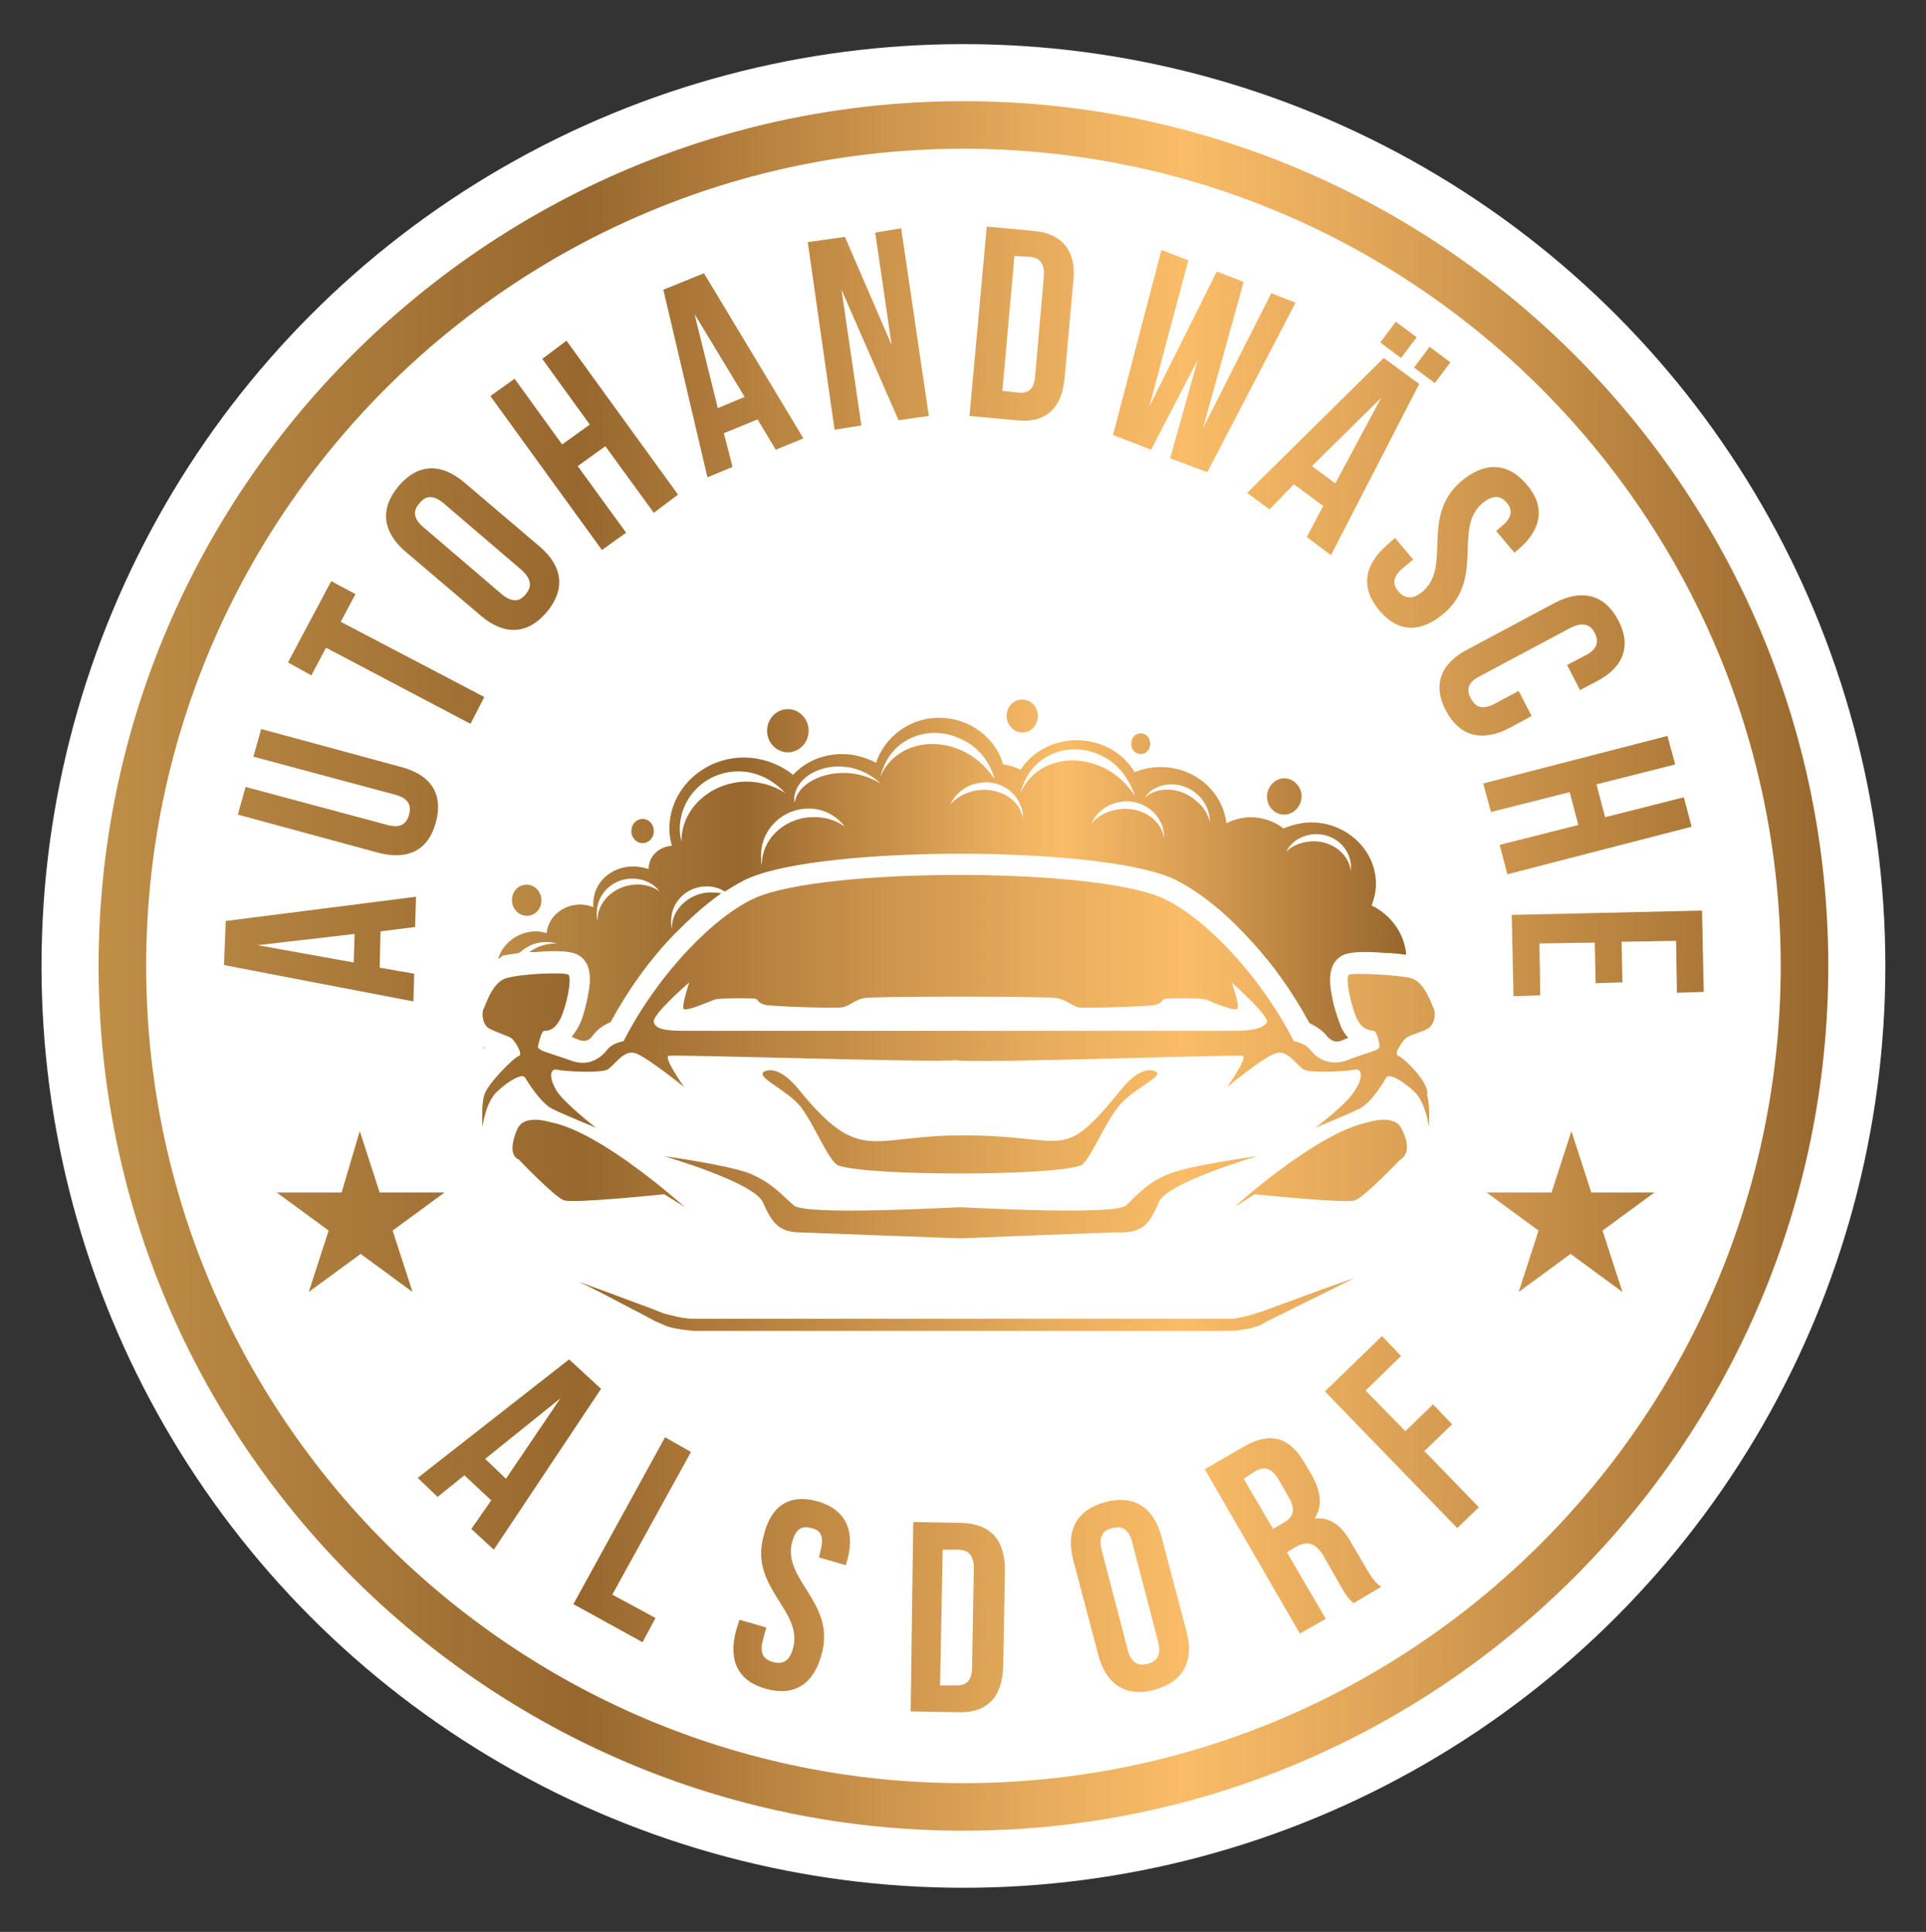
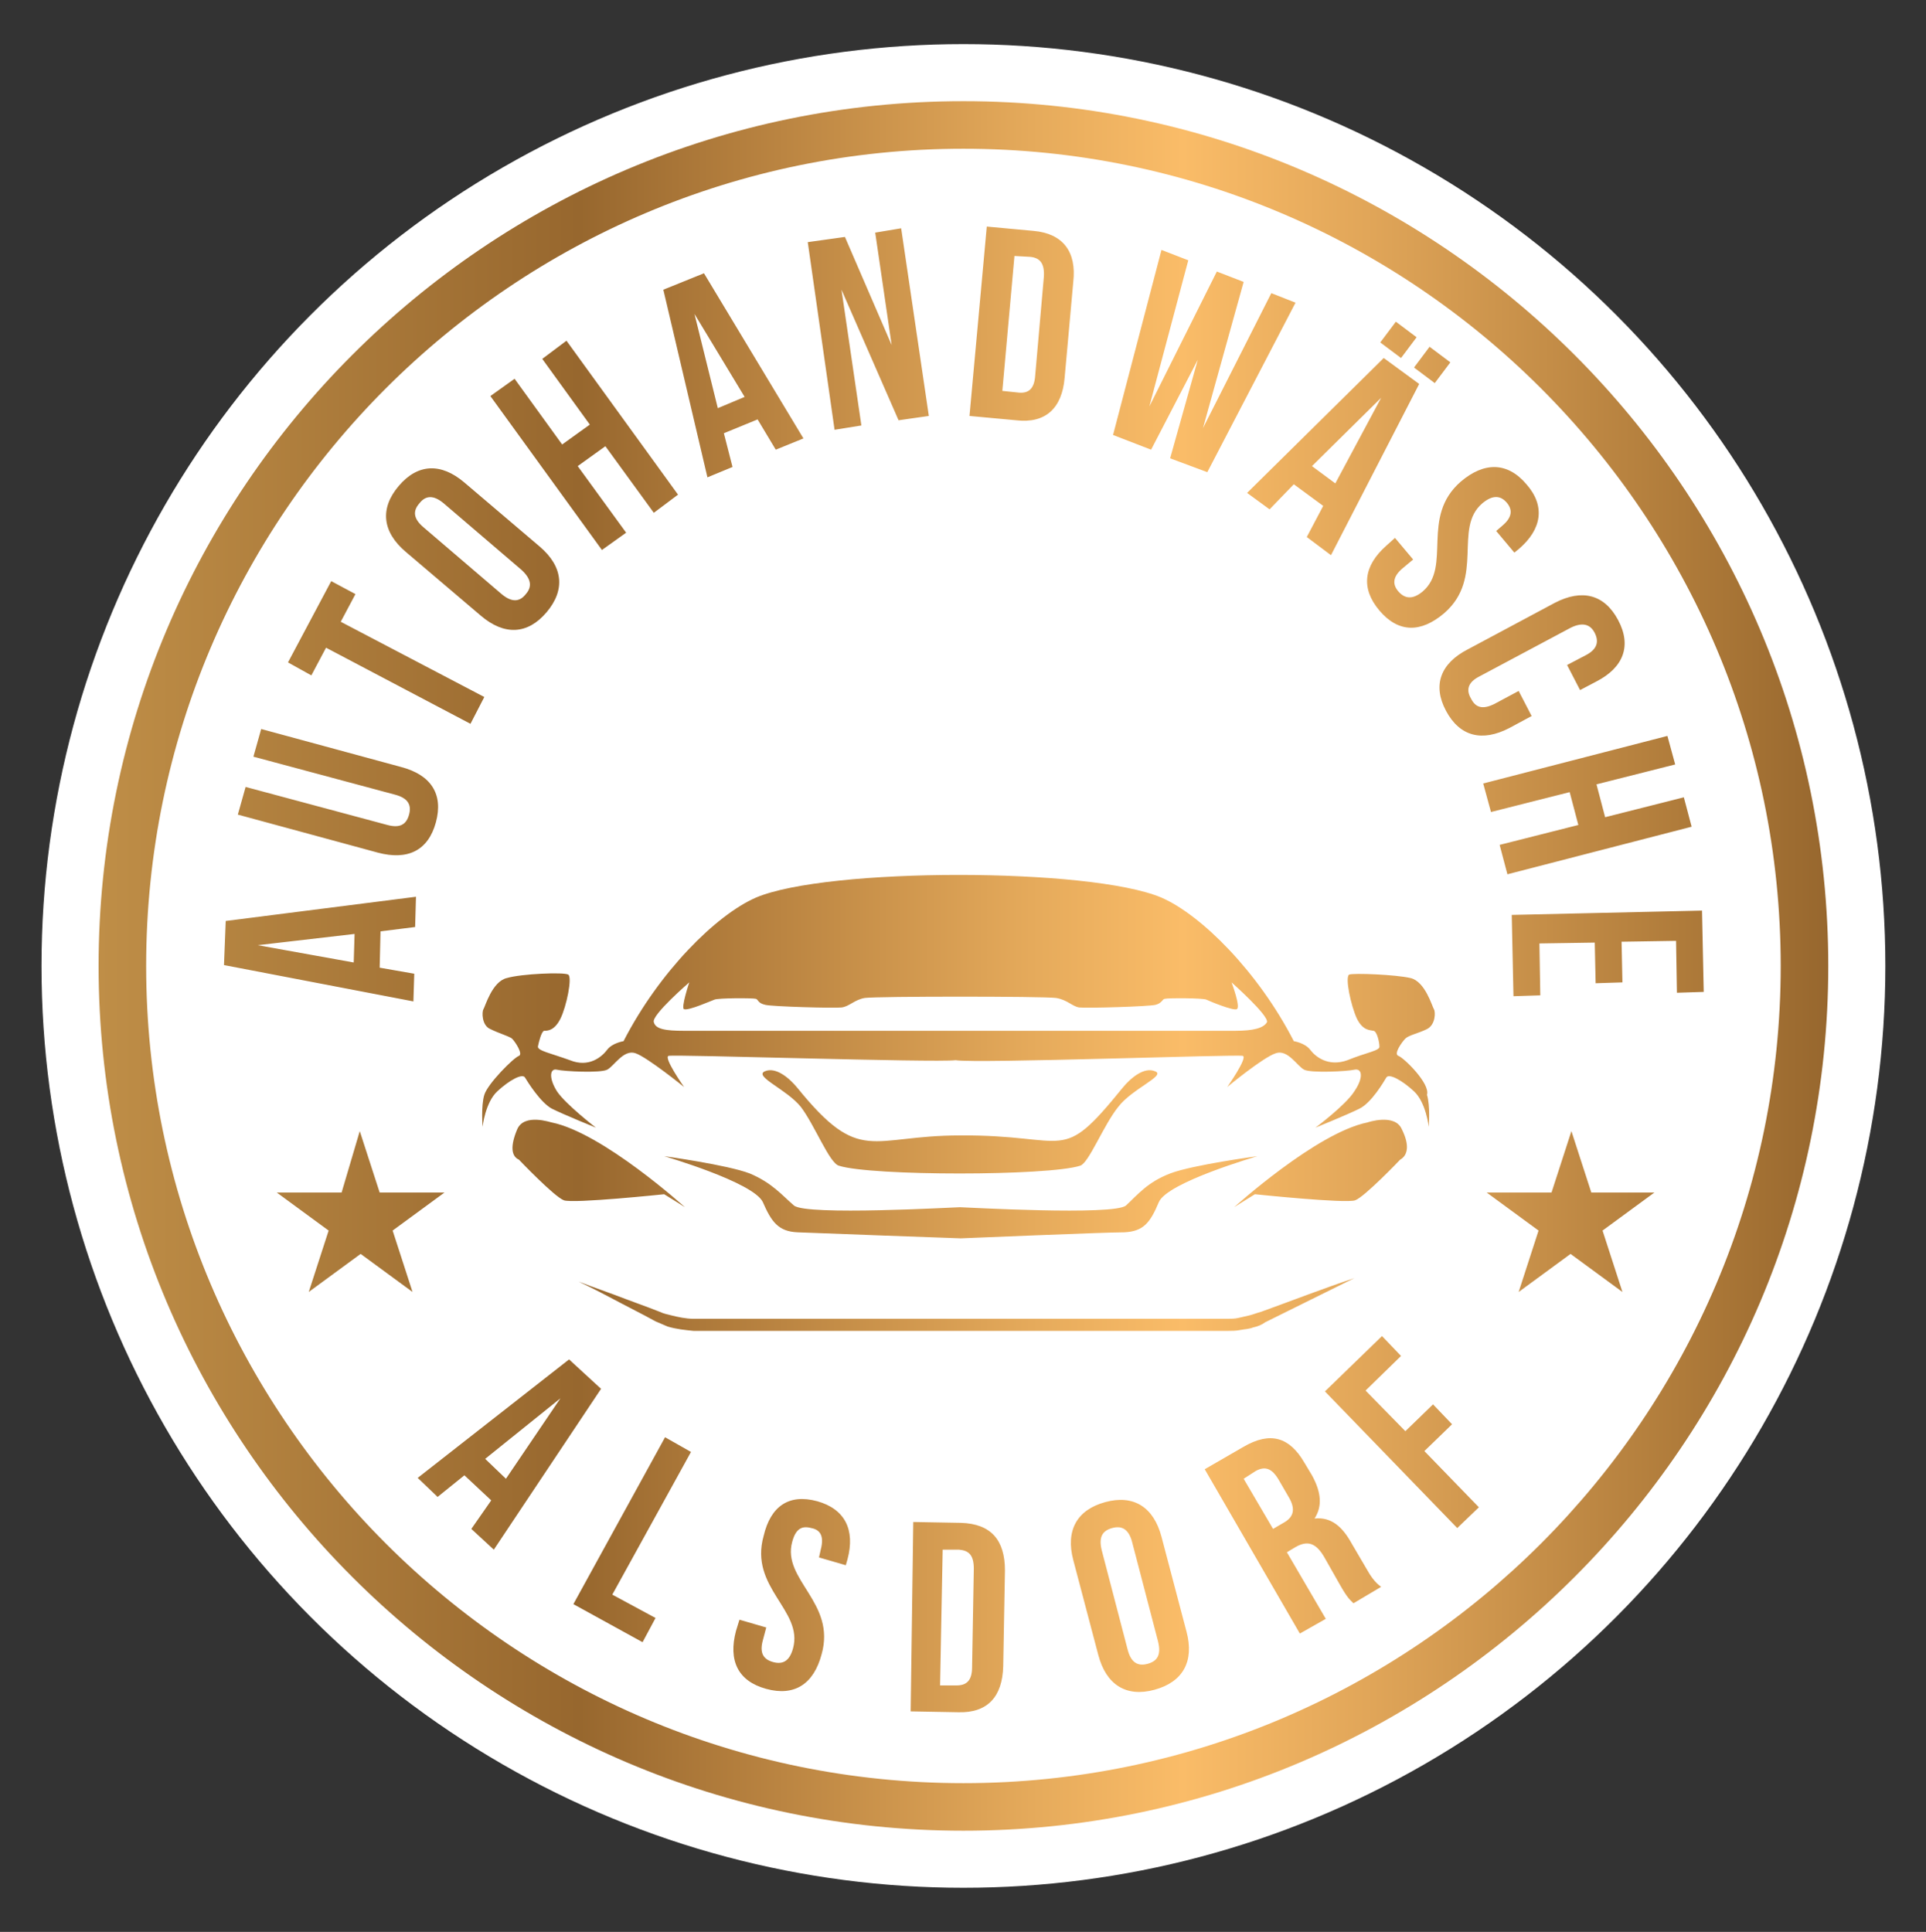
<svg xmlns="http://www.w3.org/2000/svg" version="1.1" id="Ebene_1" x="0px" y="0px" viewBox="0 0 222.7 223.4" style="enable-background:new 0 0 222.7 223.4;" xml:space="preserve">
  <rect x="0" y="0" width="222.7" height="223.4" fill="#333333" stroke="none" />
  <style type="text/css">
	.st0{fill-rule:evenodd;clip-rule:evenodd;fill:#FFFFFF;}
	.st1{fill-rule:evenodd;clip-rule:evenodd;fill:url(#SVGID_1_);}
	.st2{fill:url(#SVGID_00000021084975849041378150000007846932108600260540_);}
</style>
  <circle class="st0" cx="111.4" cy="111.7" r="106.6" />
  <g>
    <linearGradient id="SVGID_1_" gradientUnits="userSpaceOnUse" x1="55.888" y1="101.027" x2="162.51" y2="101.027">
      <stop offset="0" style="stop-color:#BF8E47" />
      <stop offset="0.278" style="stop-color:#97672E" />
      <stop offset="0.369" style="stop-color:#B37E3D" />
      <stop offset="0.539" style="stop-color:#E5AA5B" />
      <stop offset="0.627" style="stop-color:#FABC68" />
      <stop offset="0.733" style="stop-color:#E1A659" />
      <stop offset="0.941" style="stop-color:#A87536" />
      <stop offset="1" style="stop-color:#97672E" />
    </linearGradient>
-     <path class="st1" d="M55.9,121.2c0,0,0-0.1,0-0.1c0.1,0,0.2,0.1,0.3,0.1H55.9L55.9,121.2z M57.6,110.9c0.5-1.8,2.3-3.2,4.4-3.2   c0.4,0,0.8,0.1,1.2,0.2c0.2-1.9,1.9-3.3,3.9-3.3c0.5,0,1,0.1,1.5,0.3c0-0.1,0-0.3,0-0.4c0-2.4,2-4.3,4.6-4.3c0.6,0,1.2,0.1,1.8,0.3   c0,0,0,0,0,0c0-1.5,1.2-2.6,2.7-2.7c-0.2-0.6-0.3-1.3-0.3-2c0-4.5,3.9-8.2,8.6-8.2c2.2,0,4.2,0.8,5.7,2c1.4-1.5,3.4-2.4,5.7-2.4   c1.4,0,2.7,0.4,3.9,1c1-3,3.9-5.2,7.3-5.2c3.5,0,6.5,2.3,7.4,5.4c0.7,0.1,1.4,0.3,2,0.6c1.4-2.1,3.8-3.4,6.5-3.4   c2.9,0,5.4,1.5,6.7,3.7c0.9-0.4,1.9-0.6,3-0.6c4,0,7.2,2.9,7.6,6.5c0.8-0.4,1.8-0.7,2.8-0.7c1.4,0,2.8,0.5,3.8,1.3   c1-0.4,2.1-0.7,3.2-0.7c4.1,0,7.5,3.2,7.5,7.1c0,0.9-0.2,1.7-0.5,2.5c2.2,1.1,3.8,3.2,4,5.7c-0.8-0.1-1.7-0.2-2.4-0.2   c-1.2-0.1-3.9-0.3-5,0.3c-2,1.1-1.4,3.8-1,5.6c0.2,0.8,0.5,1.7,0.8,2.5c0.2,0.5,0.5,1,0.9,1.4c-0.2,0.1-0.5,0.2-0.7,0.3   c-0.7,0.3-1.2,0.1-1.7-0.4c-0.5-0.7-1.3-1.2-2.1-1.6c-2-3.7-4.5-7.2-7.4-10.2c-2.3-2.5-5.5-5.2-8.6-6.6c-8.8-3.7-39.9-3.7-48.7,0   c-1,0.4-1.9,1-2.9,1.6c-0.6-0.4-1.3-0.6-2.1-0.6c-2.3,0-4.1,1.8-4.1,4c0,0.3,0,0.6,0.1,0.9c-0.1-2.1,1.8-4,4.2-4.2   c0.5,0,1,0,1.5,0.1c-2,1.4-3.8,3.1-5.4,4.7c-2.9,3-5.4,6.5-7.4,10.2c-0.8,0.3-1.6,0.9-2.1,1.6c-0.4,0.6-1,0.7-1.7,0.4   c-0.2-0.1-0.5-0.2-0.7-0.3c0.3-0.4,0.6-0.8,0.9-1.4c0.4-0.8,0.6-1.7,0.8-2.5c0.4-1.8,1-4.5-1-5.6c-1.1-0.6-3.8-0.4-5-0.3   c-0.2,0-0.4,0-0.6,0c0.1-0.1,0.2-0.1,0.3-0.2c0.9-0.6,1.9-0.8,2.9-0.8c-1.1-0.3-2.4-0.2-3.4,0.4c-0.4,0.2-0.7,0.5-1,0.7   c-0.6,0.1-1.3,0.2-1.9,0.3C57.9,110.8,57.7,110.8,57.6,110.9L57.6,110.9z M60.9,102.3c-1,0-1.7,0.8-1.7,1.8c0,1,0.8,1.8,1.7,1.8   c1,0,1.7-0.8,1.7-1.8C62.6,103.1,61.8,102.3,60.9,102.3L60.9,102.3z M91.1,82c-1.3,0-2.4,1.1-2.4,2.5c0,1.4,1.1,2.5,2.4,2.5   c1.3,0,2.4-1.1,2.4-2.5C93.5,83.1,92.4,82,91.1,82L91.1,82z M74.3,94.7c-0.7,0-1.3,0.6-1.3,1.4c0,0.8,0.6,1.4,1.3,1.4   c0.7,0,1.3-0.6,1.3-1.4C75.6,95.3,75,94.7,74.3,94.7L74.3,94.7z M131.9,84.8c-0.6,0-1.1,0.5-1.1,1.2c0,0.7,0.5,1.2,1.1,1.2   c0.6,0,1.1-0.5,1.1-1.2C133,85.3,132.5,84.8,131.9,84.8L131.9,84.8z M118.2,80.9c-1,0-1.8,0.8-1.8,1.9c0,1,0.8,1.9,1.8,1.9   c1,0,1.8-0.8,1.8-1.9C120,81.7,119.2,80.9,118.2,80.9L118.2,80.9z M148.5,90c-1.1,0-2,1-2,2.1c0,1.2,0.9,2.1,2,2.1c1.1,0,2-1,2-2.1   C150.5,91,149.6,90,148.5,90L148.5,90z M151.6,96.5c-1.3,0.2-2.3,0.9-2.9,2c0.7-0.7,1.7-1.1,2.8-1.2c2.4-0.2,4.5,1.4,4.7,3.5   c0-0.3,0-0.6,0-0.9C155.9,97.6,153.8,96.2,151.6,96.5L151.6,96.5z M73.1,101.6c-2.3,0-4.1,1.8-4.1,4c0,0.3,0,0.6,0.1,0.9   c-0.1-2.1,1.8-4,4.2-4.2c1.1-0.1,2.2,0.2,3,0.8C75.5,102.1,74.4,101.6,73.1,101.6L73.1,101.6z M129.2,92.8c-1.4,0.3-2.5,1.3-3,2.4   c0.7-0.8,1.8-1.4,3-1.6c2.6-0.4,5,1,5.4,3.3c0-0.3,0-0.6-0.1-1C134,93.7,131.6,92.2,129.2,92.8L129.2,92.8z M138.6,92   c-1.6-1.6-4.2-1.7-5.7-0.4c-0.2,0.2-0.4,0.4-0.5,0.6c1.5-1.3,4.1-1.2,5.9,0.4c0.9,0.7,1.4,1.6,1.6,2.5   C139.9,94,139.5,92.9,138.6,92L138.6,92z M112.9,90.6c-1.4,0.3-2.5,1.3-3,2.4c0.7-0.8,1.8-1.4,3-1.6c2.6-0.4,5,1,5.4,3.3   c0-0.3,0-0.6-0.1-1C117.6,91.4,115.3,90,112.9,90.6L112.9,90.6z M93.5,93.5c-3,0-5.5,2.4-5.5,5.4c0,0.4,0,0.8,0.1,1.2   c-0.1-2.9,2.4-5.4,5.6-5.6c1.5-0.1,2.9,0.3,4,1.1C96.7,94.3,95.2,93.5,93.5,93.5L93.5,93.5z M127.4,87.4c-3.4-1.7-7.4-0.4-8.9,2.9   c-0.2,0.5-0.4,0.9-0.5,1.4c1.4-3.3,5.4-4.7,9.2-3.1c1.7,0.7,3.1,2,4,3.4C130.6,90.1,129.3,88.3,127.4,87.4L127.4,87.4z M97.9,88.7   c-2.9-0.4-5.6,1.1-6,3.2c-0.1,0.3-0.1,0.6,0,0.9c0.3-2.1,3.1-3.6,6.2-3.4c1.5,0.1,2.7,0.6,3.7,1.2C100.9,89.7,99.5,88.9,97.9,88.7   L97.9,88.7z M111.2,85.5c-3.4-1.7-7.4-0.4-8.9,2.9c-0.2,0.5-0.4,0.9-0.5,1.4c1.4-3.3,5.4-4.7,9.2-3.1c1.7,0.7,3.1,2,4,3.4   C114.5,88.2,113.2,86.4,111.2,85.5L111.2,85.5z M85.4,89.2c-3.8,0-6.8,3-6.8,6.7c0,0.5,0.1,1,0.2,1.5c-0.1-3.6,3-6.7,7-7   c1.9-0.1,3.6,0.4,5,1.3C89.4,90.2,87.5,89.2,85.4,89.2z" />
    <linearGradient id="SVGID_00000118388564260885628760000010805026157281272211_" gradientUnits="userSpaceOnUse" x1="11.374" y1="111.698" x2="211.374" y2="111.698">
      <stop offset="0" style="stop-color:#BF8E47" />
      <stop offset="0.278" style="stop-color:#97672E" />
      <stop offset="0.369" style="stop-color:#B37E3D" />
      <stop offset="0.539" style="stop-color:#E5AA5B" />
      <stop offset="0.627" style="stop-color:#FABC68" />
      <stop offset="0.733" style="stop-color:#E1A659" />
      <stop offset="0.941" style="stop-color:#A87536" />
      <stop offset="1" style="stop-color:#97672E" />
    </linearGradient>
    <path style="fill:url(#SVGID_00000118388564260885628760000010805026157281272211_);" d="M111.4,17.2c52.1,0,94.5,42.4,94.5,94.5   c0,52.1-42.4,94.5-94.5,94.5s-94.5-42.4-94.5-94.5C16.9,59.6,59.3,17.2,111.4,17.2 M111.4,11.7c-55.1,0-100,44.9-100,100   c0,55.1,44.9,100,100,100s100-44.9,100-100C211.4,56.6,166.5,11.7,111.4,11.7L111.4,11.7z M48.1,103.7l-0.1,3.5l-4,0.5l-0.1,4.2   l4,0.7l-0.1,3.2l-21.9-4.2l0.2-5.1L48.1,103.7z M40.9,111.3L41,108l-11.2,1.3L40.9,111.3z M28.4,91l16.4,4.4   c1.5,0.4,2.2-0.1,2.5-1.2c0.3-1.1-0.1-1.9-1.6-2.3l-16.4-4.4l0.9-3.2l16.2,4.4c3.4,0.9,4.9,3.1,4,6.4c-0.9,3.3-3.3,4.4-6.7,3.5   l-16.2-4.4L28.4,91z M33.3,76.6l5-9.4l2.8,1.5l-1.7,3.2L56,80.6l-1.6,3.1l-16.7-8.8l-1.7,3.2L33.3,76.6z M46.9,63.8   c-2.7-2.3-3-5-0.8-7.6c2.2-2.6,4.9-2.7,7.6-0.4l8.7,7.4c2.7,2.3,3,5,0.8,7.6c-2.2,2.6-4.9,2.7-7.6,0.4L46.9,63.8z M58,68.7   c1.2,1,2.1,0.9,2.8,0c0.7-0.8,0.7-1.7-0.5-2.8l-9-7.7c-1.2-1-2.1-0.9-2.8,0C47.7,59.1,47.8,60,49,61L58,68.7z M72.4,61.6l-2.8,2   L56.7,45.8l2.8-2l5.5,7.6l3.2-2.3l-5.5-7.6l2.8-2.1l12.9,17.8l-2.8,2.1L70,51.6l-3.2,2.3L72.4,61.6z M92.9,50.7L89.7,52l-2.1-3.5   l-3.9,1.6l1,3.9l-2.9,1.2l-5.1-21.7l4.7-1.9L92.9,50.7z M83,47.2l3.1-1.3l-5.8-9.6L83,47.2z M97.3,33.5l2.3,15.7l-3.1,0.5L93.4,28   l4.3-0.6l5.4,12.5l-1.9-13l3-0.5l3.2,21.7l-3.5,0.5L97.3,33.5z M114.1,26.2l5.4,0.5c3.4,0.3,5,2.4,4.6,5.9l-1,11.1   c-0.3,3.5-2.2,5.3-5.6,4.9l-5.4-0.5L114.1,26.2z M117.3,29.6l-1.4,15.6l1.9,0.2c1.1,0.1,1.8-0.4,1.9-2l1-11.4   c0.1-1.6-0.5-2.2-1.6-2.3L117.3,29.6z M138.5,41.6L133.1,52l-4.4-1.7l5.6-21.4l3.1,1.2L132.9,47l7.8-15.6l3.1,1.2l-4.7,16.9   l7.9-15.6l2.8,1.1l-10.2,19.6l-4.3-1.6L138.5,41.6z M153.9,64.2l-2.8-2.1l1.9-3.6l-3.4-2.5l-2.8,2.9l-2.6-1.9L160,41.4l4.1,3   L153.9,64.2z M151.7,53.9l2.7,2l5.3-9.9L151.7,53.9z M163.8,39l-1.8,2.4l-2.4-1.8l1.8-2.4L163.8,39z M167.7,41.9l-1.8,2.4l-2.4-1.8   l1.8-2.4L167.7,41.9z M176.5,56c2.2,2.5,1.8,5.2-0.9,7.5l-0.5,0.4l-2.1-2.5l0.7-0.6c1.2-1,1.2-1.9,0.5-2.7   c-0.7-0.8-1.6-0.9-2.8,0.1c-3.4,2.9,0.3,8.6-4.4,12.7c-2.7,2.3-5.3,2.3-7.5-0.3c-2.2-2.6-1.8-5.2,0.8-7.5l1-0.9l2.1,2.5l-1.2,1   c-1.2,1-1.2,1.9-0.5,2.7c0.7,0.8,1.6,1,2.8,0c3.4-2.9-0.3-8.6,4.4-12.7C171.6,53.4,174.3,53.4,176.5,56z M177.1,82.8l-2.6,1.4   c-3.1,1.6-5.7,1-7.3-2c-1.6-3-0.6-5.5,2.5-7.1l10.1-5.4c3.1-1.6,5.7-1,7.3,2c1.6,3,0.6,5.5-2.5,7.1l-1.9,1l-1.5-2.9l2.1-1.1   c1.4-0.7,1.6-1.6,1.1-2.6c-0.5-1-1.4-1.3-2.8-0.6l-10.5,5.6c-1.4,0.7-1.6,1.6-1,2.6c0.5,1,1.3,1.3,2.7,0.6l2.8-1.5L177.1,82.8z    M172.4,93.9l-0.9-3.3l21.3-5.5l0.9,3.3l-9.1,2.3l1,3.8l9.1-2.3l0.9,3.4l-21.3,5.5l-0.9-3.4l9.1-2.3l-1-3.8L172.4,93.9z    M187.5,108.9l0.1,4.7l-3.1,0.1l-0.1-4.7l-6.4,0.1l0.1,6l-3.1,0.1l-0.2-9.4l22-0.5l0.2,9.4l-3.1,0.1l-0.1-6L187.5,108.9z    M57.1,179.2l-2.6-2.4l2.3-3.3l-3.1-2.9l-3.1,2.5l-2.3-2.2l17.5-13.7l3.7,3.4L57.1,179.2z M56.1,168.7l2.4,2.3l6.3-9.3L56.1,168.7z    M76.9,166.2l3,1.7l-9.1,16.5l5,2.7l-1.5,2.8l-8-4.4L76.9,166.2z M94.5,173.6c3.2,0.9,4.4,3.3,3.5,6.7l-0.2,0.7l-3.1-0.9l0.2-0.9   c0.4-1.5,0-2.3-1.1-2.5c-1.1-0.3-1.8,0.1-2.2,1.6c-1.2,4.4,5.1,7,3.4,13c-0.9,3.4-3.1,4.9-6.4,4c-3.3-0.9-4.4-3.3-3.5-6.7l0.4-1.3   l3.1,0.9l-0.4,1.5c-0.4,1.5,0.1,2.2,1.2,2.5c1.1,0.3,1.9-0.1,2.3-1.6c1.2-4.4-5.1-7-3.4-13C89.1,174.2,91.2,172.7,94.5,173.6z    M105.6,176l5.5,0.1c3.5,0.1,5.1,2,5.1,5.5l-0.2,11.1c-0.1,3.5-1.8,5.4-5.2,5.3l-5.5-0.1L105.6,176z M109,179.2l-0.3,15.7l1.9,0   c1.1,0,1.8-0.5,1.8-2.1l0.2-11.4c0-1.6-0.6-2.1-1.7-2.2L109,179.2z M124.1,180.4c-0.9-3.4,0.4-5.8,3.7-6.7c3.3-0.9,5.6,0.6,6.5,4   l2.9,11c0.9,3.4-0.4,5.8-3.7,6.7c-3.3,0.9-5.6-0.6-6.5-4L124.1,180.4z M130.4,190.8c0.4,1.5,1.2,1.9,2.3,1.6c1.1-0.3,1.6-1,1.2-2.6   l-3-11.5c-0.4-1.5-1.2-1.9-2.3-1.6c-1.1,0.3-1.6,1-1.2,2.6L130.4,190.8z M156.5,185.4c-0.4-0.4-0.7-0.6-1.6-2.2l-1.7-3   c-1-1.8-2-2.1-3.4-1.3l-1,0.6l4.5,7.7l-3,1.7l-11-19l4.5-2.6c3.1-1.8,5.3-1.1,7,1.8l0.9,1.5c1.1,2,1.2,3.6,0.3,5   c1.9-0.2,3.2,0.9,4.3,2.9l1.7,2.9c0.5,0.9,1,1.6,1.7,2.1L156.5,185.4z M143.8,171l3.4,5.8l1.2-0.7c1.1-0.6,1.5-1.5,0.6-3l-1.1-1.9   c-0.8-1.4-1.6-1.7-2.7-1.1L143.8,171z M162.5,165.5l3.2-3.1l2.2,2.3l-3.2,3.1l6.3,6.5l-2.5,2.4l-15.3-15.8l6.6-6.4l2.2,2.3l-4.1,4   L162.5,165.5z M179.4,137.9h-7.5l6,4.4l-2.3,7.1l6-4.4l6,4.4l-2.3-7.1l6-4.4H184l-2.3-7.1L179.4,137.9z M39.5,137.9H32l6,4.4   l-2.3,7.1l6-4.4l6,4.4l-2.3-7.1l6-4.4h-7.5l-2.3-7.1L39.5,137.9z M59.8,130.6c-0.8,1.9-0.7,3.1,0.2,3.5c0,0,4.1,4.3,5.2,4.7   c1.1,0.4,11.6-0.7,11.6-0.7c1.3,0.8,2.4,1.5,2.4,1.5s-9.5-8.6-15.4-9.8C63.7,129.8,60.6,128.7,59.8,130.6z M92.6,128   c1.6,2.1,3.3,6.5,4.4,6.8c3.7,1.2,24.2,1.2,27.9,0c1-0.3,2.7-4.7,4.4-6.8c1.6-2.1,5.5-3.6,4.3-4.1c-1.3-0.6-2.9,0.8-3.8,1.9   c-7.3,9-6,5.4-18.8,5.5c-10.4,0-11.5,3.5-18.8-5.5c-0.9-1.1-2.5-2.5-3.8-1.9C87.2,124.5,91,126,92.6,128z M135.3,135.7   c-2.6,1-3.7,2.4-5.1,3.7c-1.4,1.2-18.7,0.2-19.2,0.2v0l0,0l0,0v0c-0.6,0-17.8,1-19.2-0.2c-1.4-1.2-2.5-2.6-5.1-3.7   c-2.6-1-9.9-2-9.9-2s10.3,3,11.4,5.3c1,2.3,1.8,3.4,4,3.5c2.2,0.1,18.9,0.7,18.9,0.7s16.7-0.7,18.9-0.7c2.2-0.1,3-1.1,4-3.5   c1-2.3,11.4-5.3,11.4-5.3S137.9,134.7,135.3,135.7z M158.1,129.8c-5.9,1.2-15.4,9.8-15.4,9.8s1.1-0.7,2.4-1.5   c0,0,10.5,1.1,11.6,0.7c1.1-0.4,5.2-4.7,5.2-4.7c0.9-0.5,1.1-1.7,0.2-3.5C161.3,128.7,158.1,129.8,158.1,129.8z M161.7,122.1   c-0.6-0.2,0.4-1.6,0.8-2c0.4-0.4,1.5-0.6,2.5-1.1c1-0.5,1-2,0.8-2.3c-0.2-0.3-1-3.2-2.7-3.6c-1.7-0.4-6.6-0.6-7.1-0.4   c-0.5,0.3,0.2,3.6,0.9,5.1c0.7,1.4,1.5,1.3,1.9,1.4c0.4,0,0.7,1.3,0.7,1.8c0.1,0.5-1.5,0.7-3.7,1.6c-2.2,0.8-3.7-0.4-4.3-1.2   c-0.6-0.8-1.9-1-1.9-1c-4.1-8-10.7-14.6-15.3-16.6c-8.2-3.5-38.7-3.5-46.9,0c-4.6,2-11.2,8.6-15.3,16.6c0,0-1.3,0.2-1.9,1   c-0.6,0.8-2.1,2.1-4.3,1.2c-2.2-0.8-3.8-1.1-3.7-1.6c0.1-0.5,0.4-1.7,0.7-1.8c0.4,0,1.2,0,1.9-1.4c0.7-1.4,1.4-4.8,0.9-5.1   c-0.5-0.3-5.4-0.1-7.1,0.4c-1.7,0.4-2.5,3.3-2.7,3.6c-0.2,0.3-0.2,1.9,0.8,2.3c1,0.5,2.1,0.8,2.5,1.1c0.4,0.4,1.3,1.8,0.8,2   c-0.6,0.2-3.6,3.2-4,4.5c-0.4,1.3-0.2,3.7-0.2,3.7s0.3-2.8,1.7-4.1c1.4-1.3,2.9-2.1,3.2-1.6c0.3,0.5,1.8,2.9,3.1,3.6   c1.4,0.7,5.1,2.2,5.1,2.2s-3.5-2.7-4.5-4.2c-1-1.6-0.8-2.7,0-2.5c0.9,0.2,5,0.4,5.8,0c0.8-0.4,1.9-2.4,3.3-1.9   c1.4,0.5,5.6,3.9,5.6,3.9s-2.4-3.4-1.8-3.6c0.6-0.2,30.7,0.8,33.2,0.5c2.5,0.4,32.6-0.7,33.2-0.5c0.6,0.2-1.8,3.6-1.8,3.6   s4.1-3.4,5.6-3.9c1.4-0.5,2.5,1.5,3.3,1.9c0.8,0.4,4.9,0.2,5.8,0c0.9-0.2,1.1,0.9,0,2.5c-1,1.6-4.5,4.2-4.5,4.2s3.7-1.5,5.1-2.2   c1.4-0.7,2.8-3.1,3.1-3.6c0.3-0.5,1.8,0.3,3.2,1.6c1.4,1.3,1.7,4.1,1.7,4.1s0.2-2.4-0.2-3.7C165.4,125.3,162.3,122.3,161.7,122.1z    M142.8,119.2c-21.2,0-42.5,0-63.7,0c-2.2,0-3.3-0.2-3.5-1c-0.3-0.8,4.1-4.6,4.1-4.6s-1,3-0.6,3.1c0.5,0.2,3.2-1,3.5-1.1   c0.4-0.2,4.4-0.2,4.8-0.1c0.3,0.1,0.2,0.5,1.1,0.7c0.8,0.2,7.9,0.4,8.8,0.3c0.9-0.1,1.5-0.9,2.7-1.1c1.5-0.2,20.5-0.2,22.1,0   c1.3,0.2,1.9,1,2.7,1.1c0.9,0.1,7.9-0.1,8.8-0.3c0.8-0.2,0.8-0.7,1.1-0.7c0.3-0.1,4.4-0.1,4.8,0.1c0.4,0.2,3.1,1.3,3.5,1.1   c0.5-0.2-0.6-3.1-0.6-3.1s4.3,3.8,4.1,4.6C146.1,118.9,144.9,119.2,142.8,119.2z M72,150.8l2.5,1.3l1.3,0.7   c0.5,0.2,0.9,0.4,1.4,0.6c1,0.3,2,0.4,3,0.5l2.9,0h5.7h23h23h5.7l1.4,0c0.5,0,1,0,1.5-0.1c0.5-0.1,1-0.1,1.5-0.3   c0.5-0.1,1-0.3,1.4-0.6c3.4-1.7,6.9-3.4,10.3-5.1c-3.6,1.2-7.2,2.6-10.8,3.9c-0.4,0.1-0.9,0.3-1.3,0.4c-0.4,0.1-0.9,0.2-1.3,0.3   c-0.4,0.1-0.9,0.1-1.3,0.1l-1.4,0h-5.7h-23h-23h-5.7l-2.9,0c-0.9,0-1.8-0.2-2.6-0.4c-0.4-0.1-0.9-0.2-1.3-0.4l-1.3-0.5l-2.7-1   c-1.8-0.7-3.6-1.3-5.4-2C68.6,149,70.3,149.9,72,150.8z" />
  </g>
</svg>